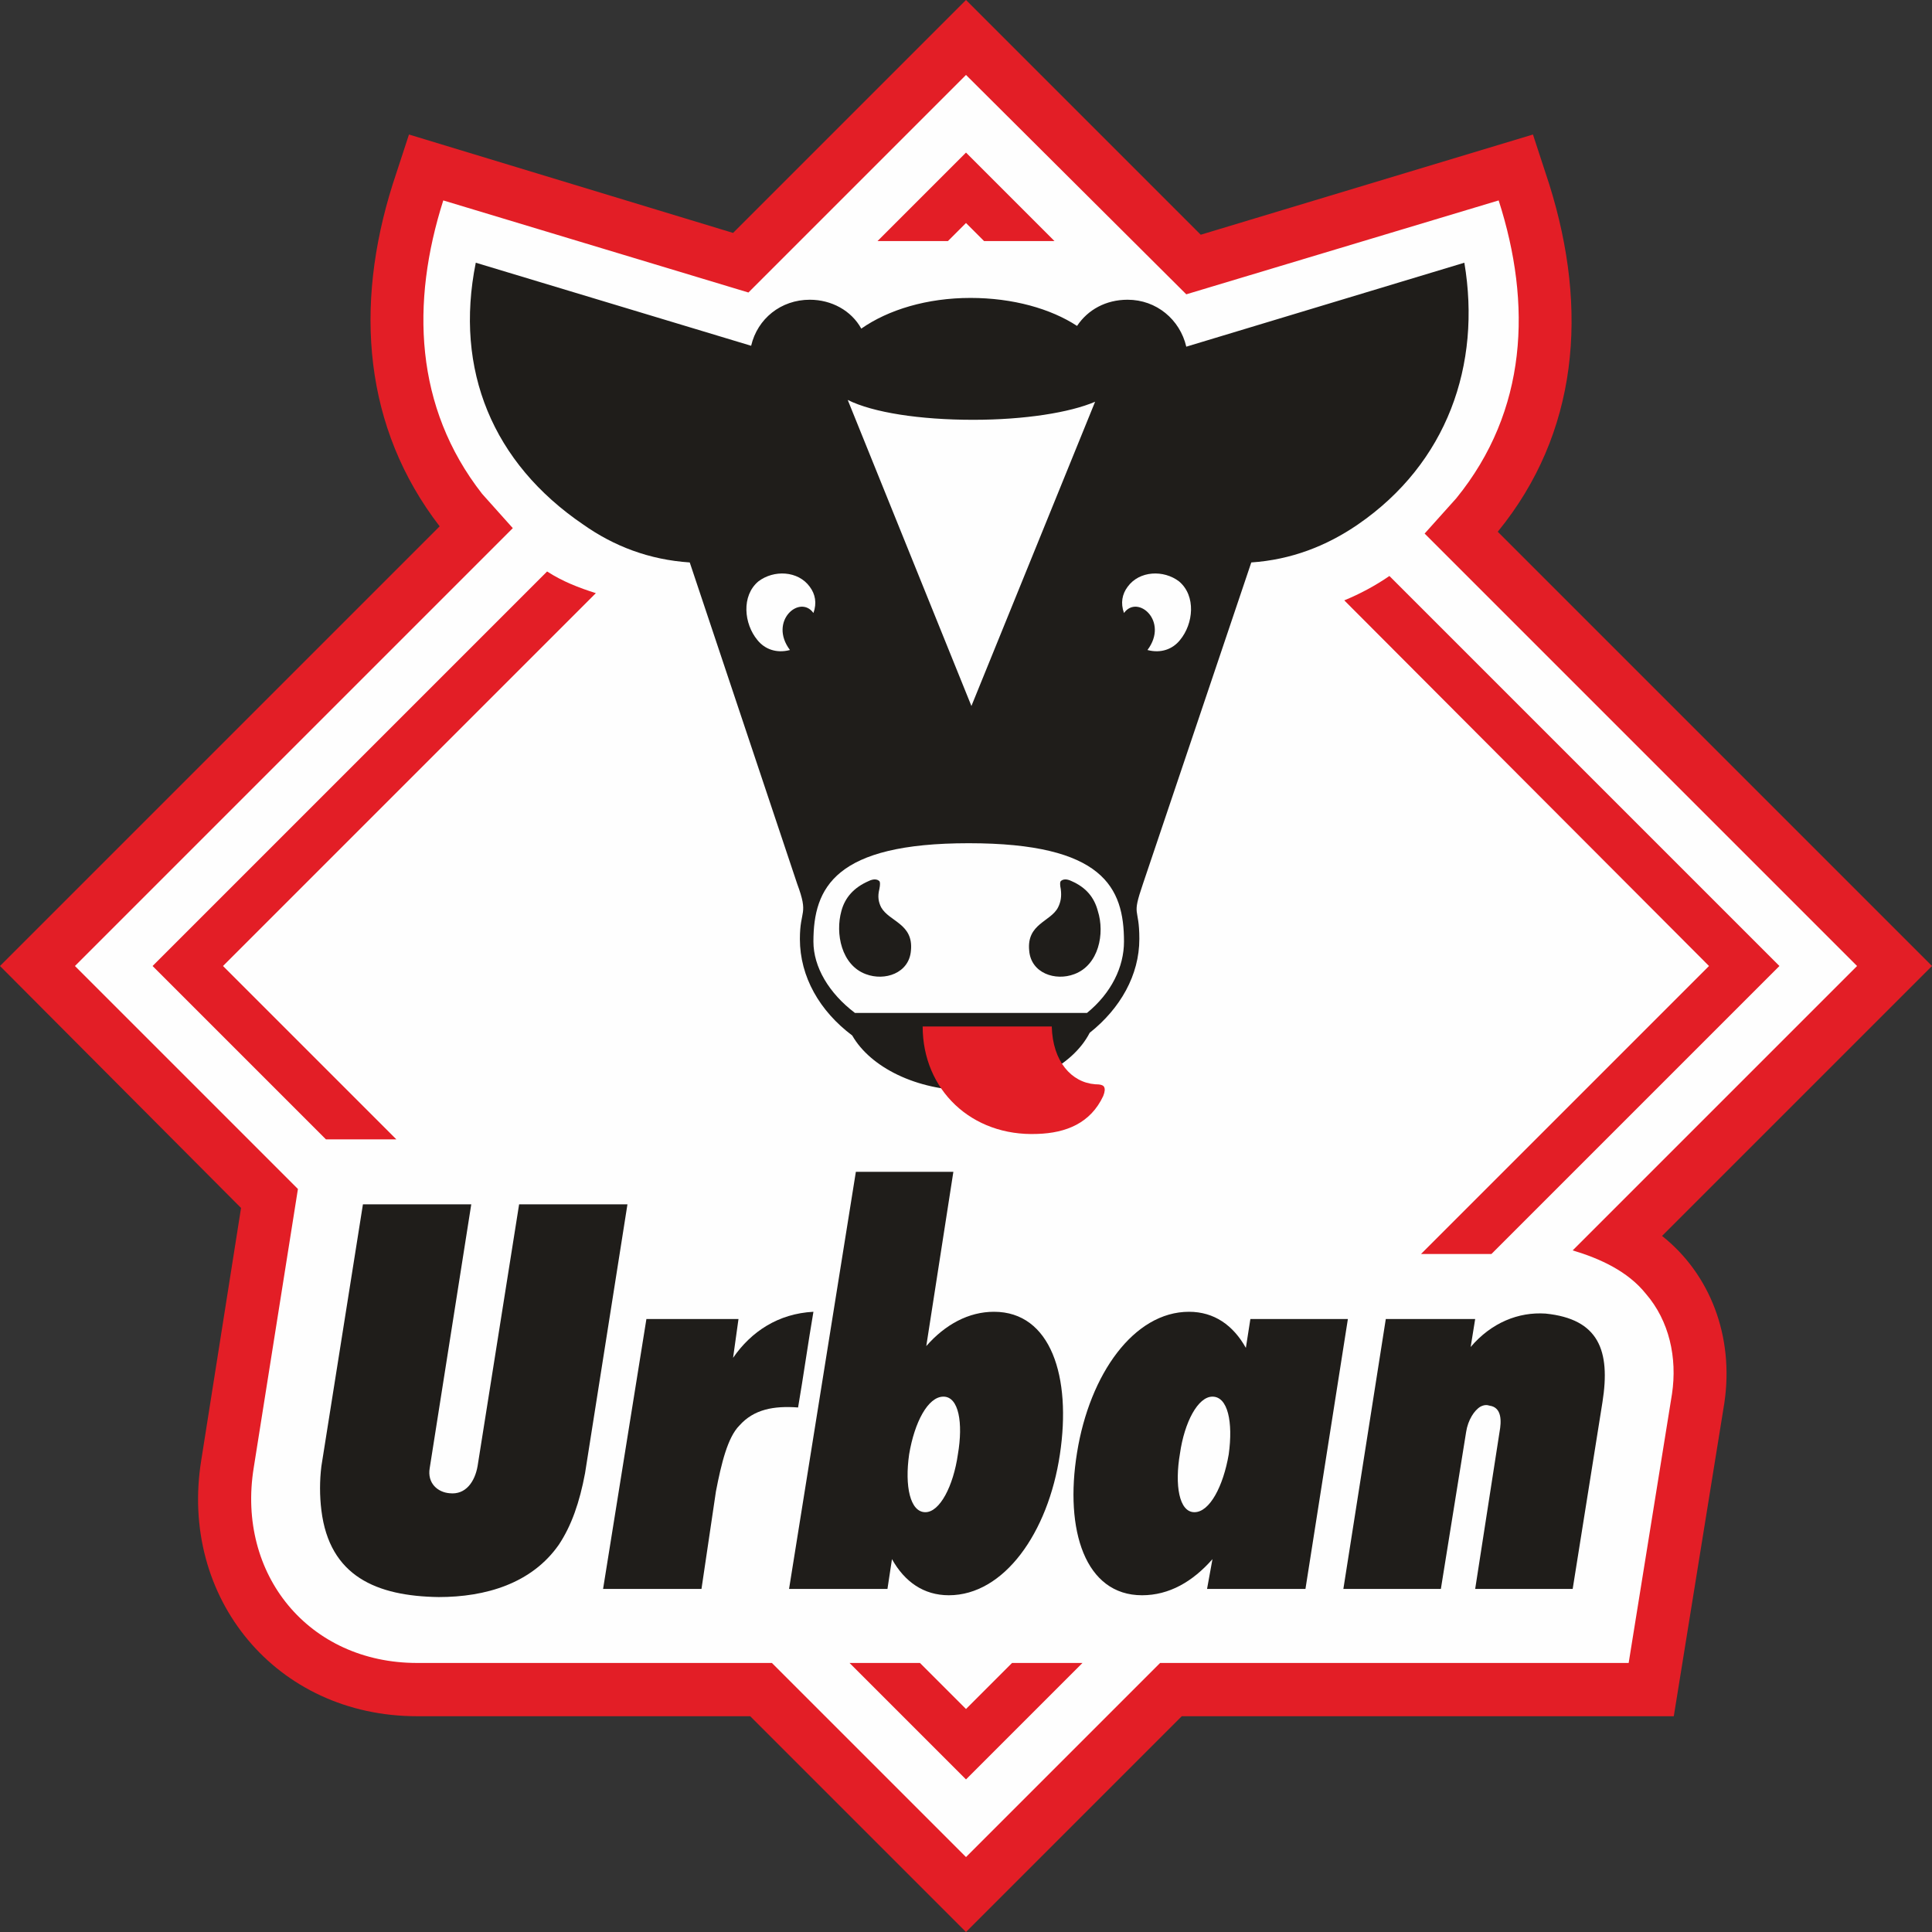
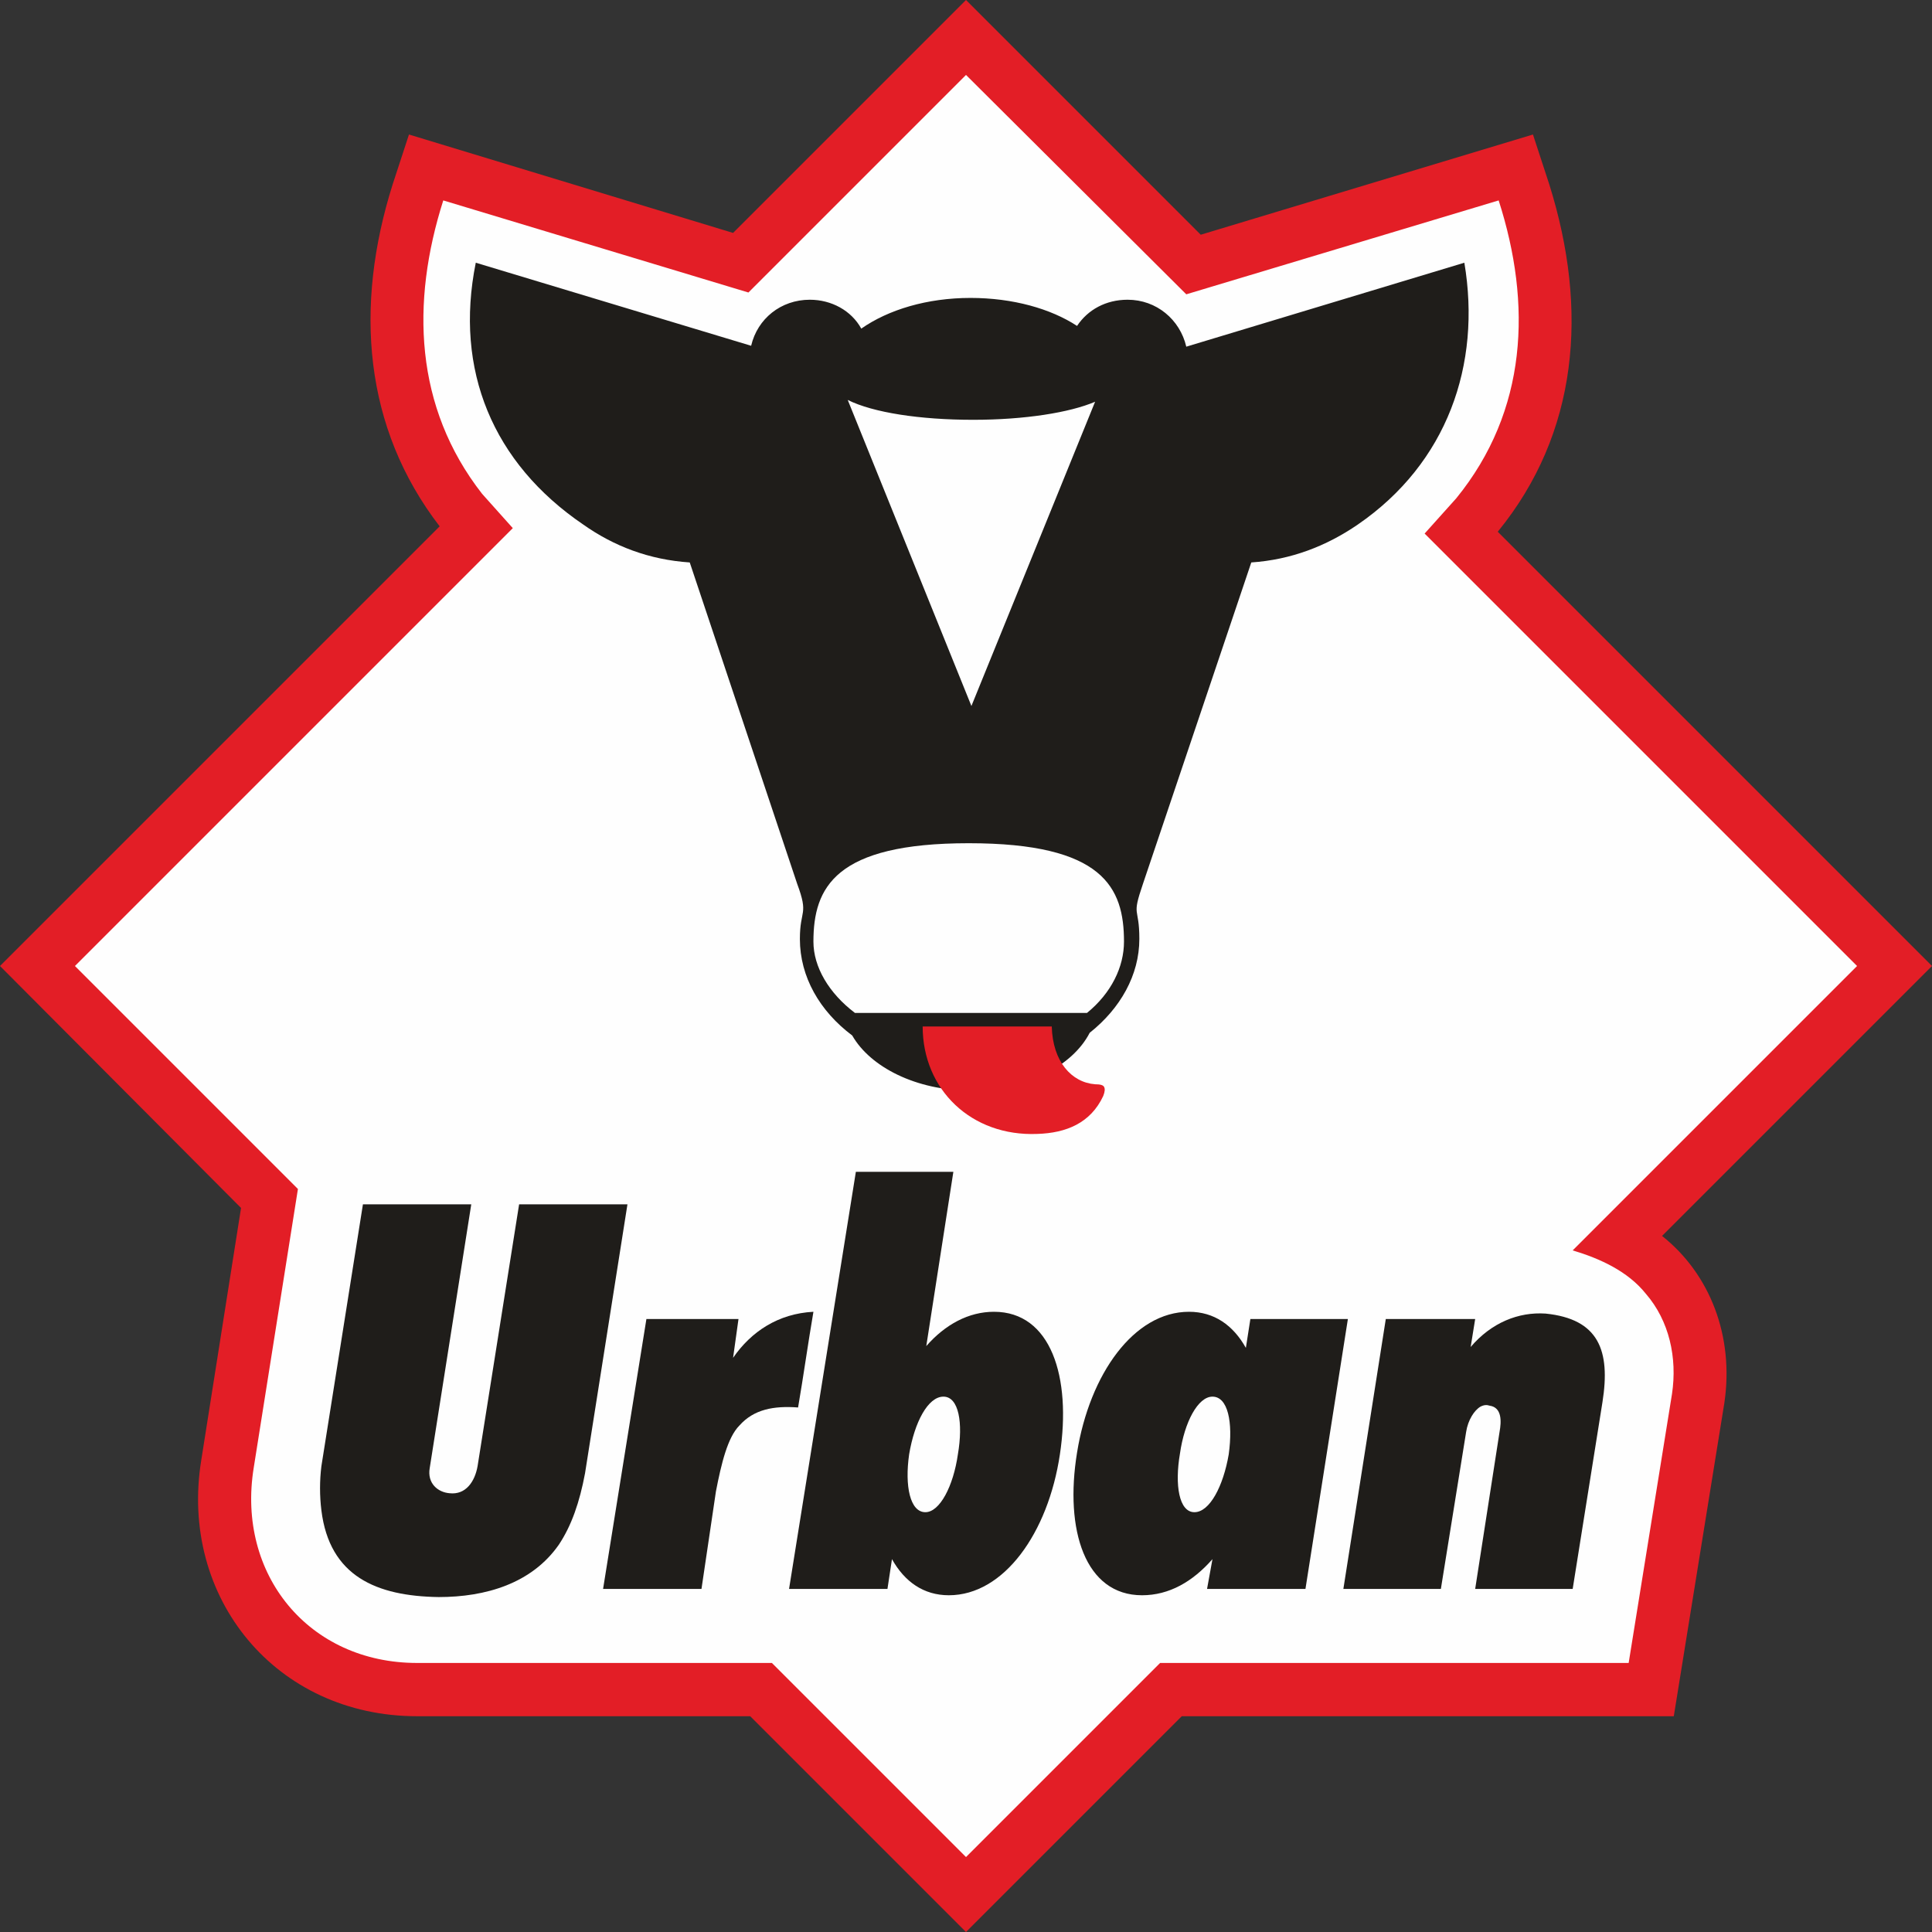
<svg xmlns="http://www.w3.org/2000/svg" xml:space="preserve" width="193px" height="193px" version="1.1" style="shape-rendering:geometricPrecision; text-rendering:geometricPrecision; image-rendering:optimizeQuality; fill-rule:evenodd; clip-rule:evenodd" viewBox="0 0 21.4 21.4">
  <rect x="0" y="0" width="21.4" height="21.4" fill="#333333" stroke="none" />
  <defs>
    <style type="text/css"> .fil0 {fill:#FEFEFE} .fil1 {fill:#E31E26} .fil2 {fill:#1F1D1A;fill-rule:nonzero} </style>
  </defs>
  <g id="Слой_x0020_1">
    <g id="_2482752868080">
      <path class="fil0" d="M5.14 5.84c-0.63,-1.08 -1.16,-1.97 -0.78,-3.18l0.34 -1.07 3.49 1.05 2.51 -2.51 2.54 2.54 3.56 -1.08 0.34 1.07c0.39,1.24 -0.02,2.11 -0.68,3.2l4.81 4.84 -2.97 3.01c0.35,0.5 0.72,0.86 0.62,1.48l-0.59 3.66 -5.21 0 -2.42 2.42 -2.42 -2.42 -3.1 0c-1.79,0 -3.05,-1.52 -2.77,-3.28l0.36 -2.23 -2.64 -2.64 5.01 -4.86z" />
      <g>
        <path class="fil1" d="M4.87 5.83c-0.84,-1.09 -0.95,-2.43 -0.52,-3.79l0.18 -0.55 3.59 1.09 2.58 -2.58 2.6 2.6 3.68 -1.11 0.18 0.55c0.44,1.4 0.32,2.76 -0.57,3.85l4.81 4.81 -2.99 2.99c0.53,0.42 0.8,1.11 0.69,1.85l-0.56 3.47 -5.45 0 -2.39 2.39 -2.39 -2.39 -3.69 0c-1.56,0 -2.64,-1.31 -2.39,-2.84l0.44 -2.79 -2.67 -2.68 4.87 -4.87zm-4.04 4.87l2.47 2.47 -0.49 3.09c-0.19,1.18 0.61,2.16 1.81,2.16l3.93 0 2.15 2.15 2.15 -2.15 5.19 0 0.48 -2.98c0.06,-0.4 -0.03,-0.81 -0.29,-1.11 -0.2,-0.25 -0.51,-0.39 -0.81,-0.48l3.15 -3.15 -4.79 -4.79 0.35 -0.39c0.79,-0.97 0.84,-2.15 0.47,-3.3l0 0 -3.46 1.04 -2.44 -2.43 -2.41 2.41 -3.38 -1.02 0 0c-0.36,1.13 -0.32,2.29 0.43,3.25l0.34 0.38 -4.85 4.85z" />
        <path class="fil2" d="M8.86 10.4c0,0.42 0.22,0.8 0.58,1.07 0.2,0.35 0.71,0.61 1.31,0.61 0.61,0 1.13,-0.27 1.32,-0.64 0.34,-0.27 0.55,-0.64 0.55,-1.04 0,-0.37 -0.09,-0.23 0.04,-0.61l1.2 -3.56c0.44,-0.03 0.83,-0.18 1.18,-0.42 0.99,-0.68 1.37,-1.77 1.18,-2.9l-3.08 0.93c-0.07,-0.3 -0.33,-0.52 -0.65,-0.52 -0.24,0 -0.44,0.11 -0.56,0.29 -0.29,-0.19 -0.71,-0.31 -1.18,-0.31 -0.48,0 -0.91,0.13 -1.21,0.34 -0.11,-0.2 -0.33,-0.32 -0.57,-0.32 -0.32,0 -0.58,0.21 -0.65,0.51l-3.05 -0.92c-0.24,1.19 0.19,2.22 1.19,2.9 0.34,0.24 0.73,0.39 1.18,0.42l1.19 3.56c0.13,0.35 0.03,0.28 0.03,0.61z" />
-         <path class="fil1" d="M1.69 10.7l4.37 -4.37c0.17,0.11 0.35,0.18 0.54,0.24l-4.13 4.13 1.92 1.92 -0.78 0 -1.92 -1.92zm8.5 7.72l0.51 0.51 0.51 -0.51 0.78 0 -1.29 1.29 -1.29 -1.29 0.78 0zm5.55 -4.53l3.19 -3.19 -4.04 -4.05c0.17,-0.07 0.34,-0.16 0.5,-0.27l4.32 4.32 -3.19 3.19 -0.78 0zm-6.02 -11.22l0.98 -0.98 0.98 0.98 -0.78 0 -0.2 -0.2 -0.2 0.2 -0.78 0z" />
        <path class="fil0" d="M10.73 9.34c1.49,0 1.72,0.49 1.72,1.09 0,0.28 -0.14,0.57 -0.41,0.79l-2.57 0c-0.29,-0.22 -0.46,-0.51 -0.46,-0.79 0,-0.6 0.24,-1.09 1.72,-1.09z" />
        <path class="fil0" d="M12.13 4.45l-1.37 3.37 -1.37 -3.39c0.28,0.14 0.8,0.22 1.39,0.22 0.57,0 1.07,-0.08 1.35,-0.2z" />
-         <path class="fil0" d="M9.01 6.79c0.04,-0.11 0.02,-0.21 -0.04,-0.29 -0.13,-0.18 -0.4,-0.19 -0.57,-0.06 -0.19,0.16 -0.16,0.47 -0.01,0.65 0.08,0.1 0.21,0.15 0.36,0.11 -0.24,-0.32 0.11,-0.62 0.26,-0.41z" />
-         <path class="fil0" d="M12.45 6.79c-0.04,-0.11 -0.02,-0.21 0.04,-0.29 0.13,-0.18 0.4,-0.19 0.57,-0.06 0.19,0.16 0.16,0.47 0.01,0.65 -0.08,0.1 -0.21,0.15 -0.36,0.11 0.24,-0.32 -0.11,-0.62 -0.26,-0.41z" />
        <path class="fil1" d="M10.22 11.37c0.48,0 0.96,0 1.43,0 0.01,0.39 0.22,0.62 0.48,0.64 0.06,0 0.09,0.01 0.1,0.03 0.01,0.02 0.01,0.05 -0.01,0.1 -0.14,0.3 -0.41,0.41 -0.73,0.42 -0.73,0.03 -1.27,-0.49 -1.27,-1.19z" />
-         <path class="fil2" d="M9.62 9.76c-0.16,0.07 -0.26,0.18 -0.3,0.33 -0.07,0.25 0,0.6 0.27,0.7 0.21,0.08 0.48,-0.01 0.5,-0.26 0.03,-0.3 -0.24,-0.32 -0.33,-0.48 -0.03,-0.06 -0.04,-0.12 -0.02,-0.2 0.01,-0.05 0.01,-0.08 0,-0.09 -0.02,-0.02 -0.06,-0.03 -0.12,0z" />
-         <path class="fil2" d="M11.87 9.76c0.16,0.07 0.25,0.18 0.29,0.33 0.08,0.25 0.01,0.6 -0.26,0.7 -0.21,0.08 -0.48,-0.01 -0.5,-0.26 -0.03,-0.3 0.24,-0.32 0.32,-0.48 0.03,-0.06 0.04,-0.12 0.03,-0.2 -0.01,-0.05 -0.01,-0.08 0,-0.09 0.02,-0.02 0.06,-0.03 0.12,0z" />
        <g>
          <path class="fil2" d="M7.16 14.61l1.02 0 -0.06 0.43c0.2,-0.29 0.5,-0.49 0.89,-0.51 -0.06,0.35 -0.11,0.71 -0.17,1.06 -0.27,-0.02 -0.49,0.02 -0.65,0.2 -0.13,0.13 -0.2,0.42 -0.26,0.73l-0.16 1.08 -1.09 0 0.48 -2.99z" />
          <path class="fil2" d="M9.48 12.98l1.08 0 -0.3 1.93c0.21,-0.24 0.47,-0.38 0.75,-0.38 0.63,0 0.86,0.72 0.73,1.58 -0.13,0.87 -0.62,1.56 -1.23,1.56 -0.28,0 -0.49,-0.15 -0.63,-0.4l-0.05 0.33 -1.09 0 0.74 -4.62zm0.97 2.49c-0.17,0 -0.32,0.28 -0.38,0.64 -0.05,0.35 0.01,0.64 0.18,0.64 0.16,0 0.31,-0.29 0.36,-0.64 0.06,-0.35 0.01,-0.64 -0.16,-0.64z" />
          <path class="fil2" d="M13.85 14.61l1.08 0 -0.47 2.99 -1.09 0 0.06 -0.33c-0.22,0.25 -0.48,0.4 -0.78,0.4 -0.63,0 -0.86,-0.72 -0.72,-1.58 0.14,-0.87 0.63,-1.56 1.24,-1.56 0.28,0 0.49,0.15 0.63,0.4l0.05 -0.32zm-0.62 2.14c0.17,0 0.32,-0.29 0.38,-0.64 0.05,-0.36 -0.01,-0.64 -0.18,-0.64 -0.16,0 -0.31,0.28 -0.36,0.63 -0.06,0.35 -0.01,0.65 0.16,0.65z" />
          <path class="fil2" d="M15.35 14.61l0.99 0 -0.05 0.31c0.23,-0.27 0.53,-0.39 0.83,-0.37 0.59,0.06 0.72,0.41 0.63,0.98l-0.33 2.07 -1.08 0 0.27 -1.74c0.02,-0.11 0.03,-0.27 -0.11,-0.29 -0.03,-0.01 -0.06,-0.01 -0.1,0.01 -0.07,0.04 -0.14,0.15 -0.16,0.28l-0.28 1.74 -1.08 0 0.47 -2.99z" />
          <path class="fil2" d="M5.75 13.34l1.2 0 -0.47 2.98c-0.06,0.32 -0.15,0.58 -0.29,0.79 -0.3,0.43 -0.81,0.58 -1.33,0.58 -0.69,-0.01 -1.21,-0.23 -1.3,-0.96 -0.02,-0.16 -0.02,-0.33 0,-0.49l0.46 -2.9 1.2 0 -0.46 2.92c-0.03,0.17 0.09,0.27 0.22,0.28 0.18,0.02 0.28,-0.13 0.31,-0.3l0.46 -2.9z" />
        </g>
      </g>
    </g>
  </g>
</svg>